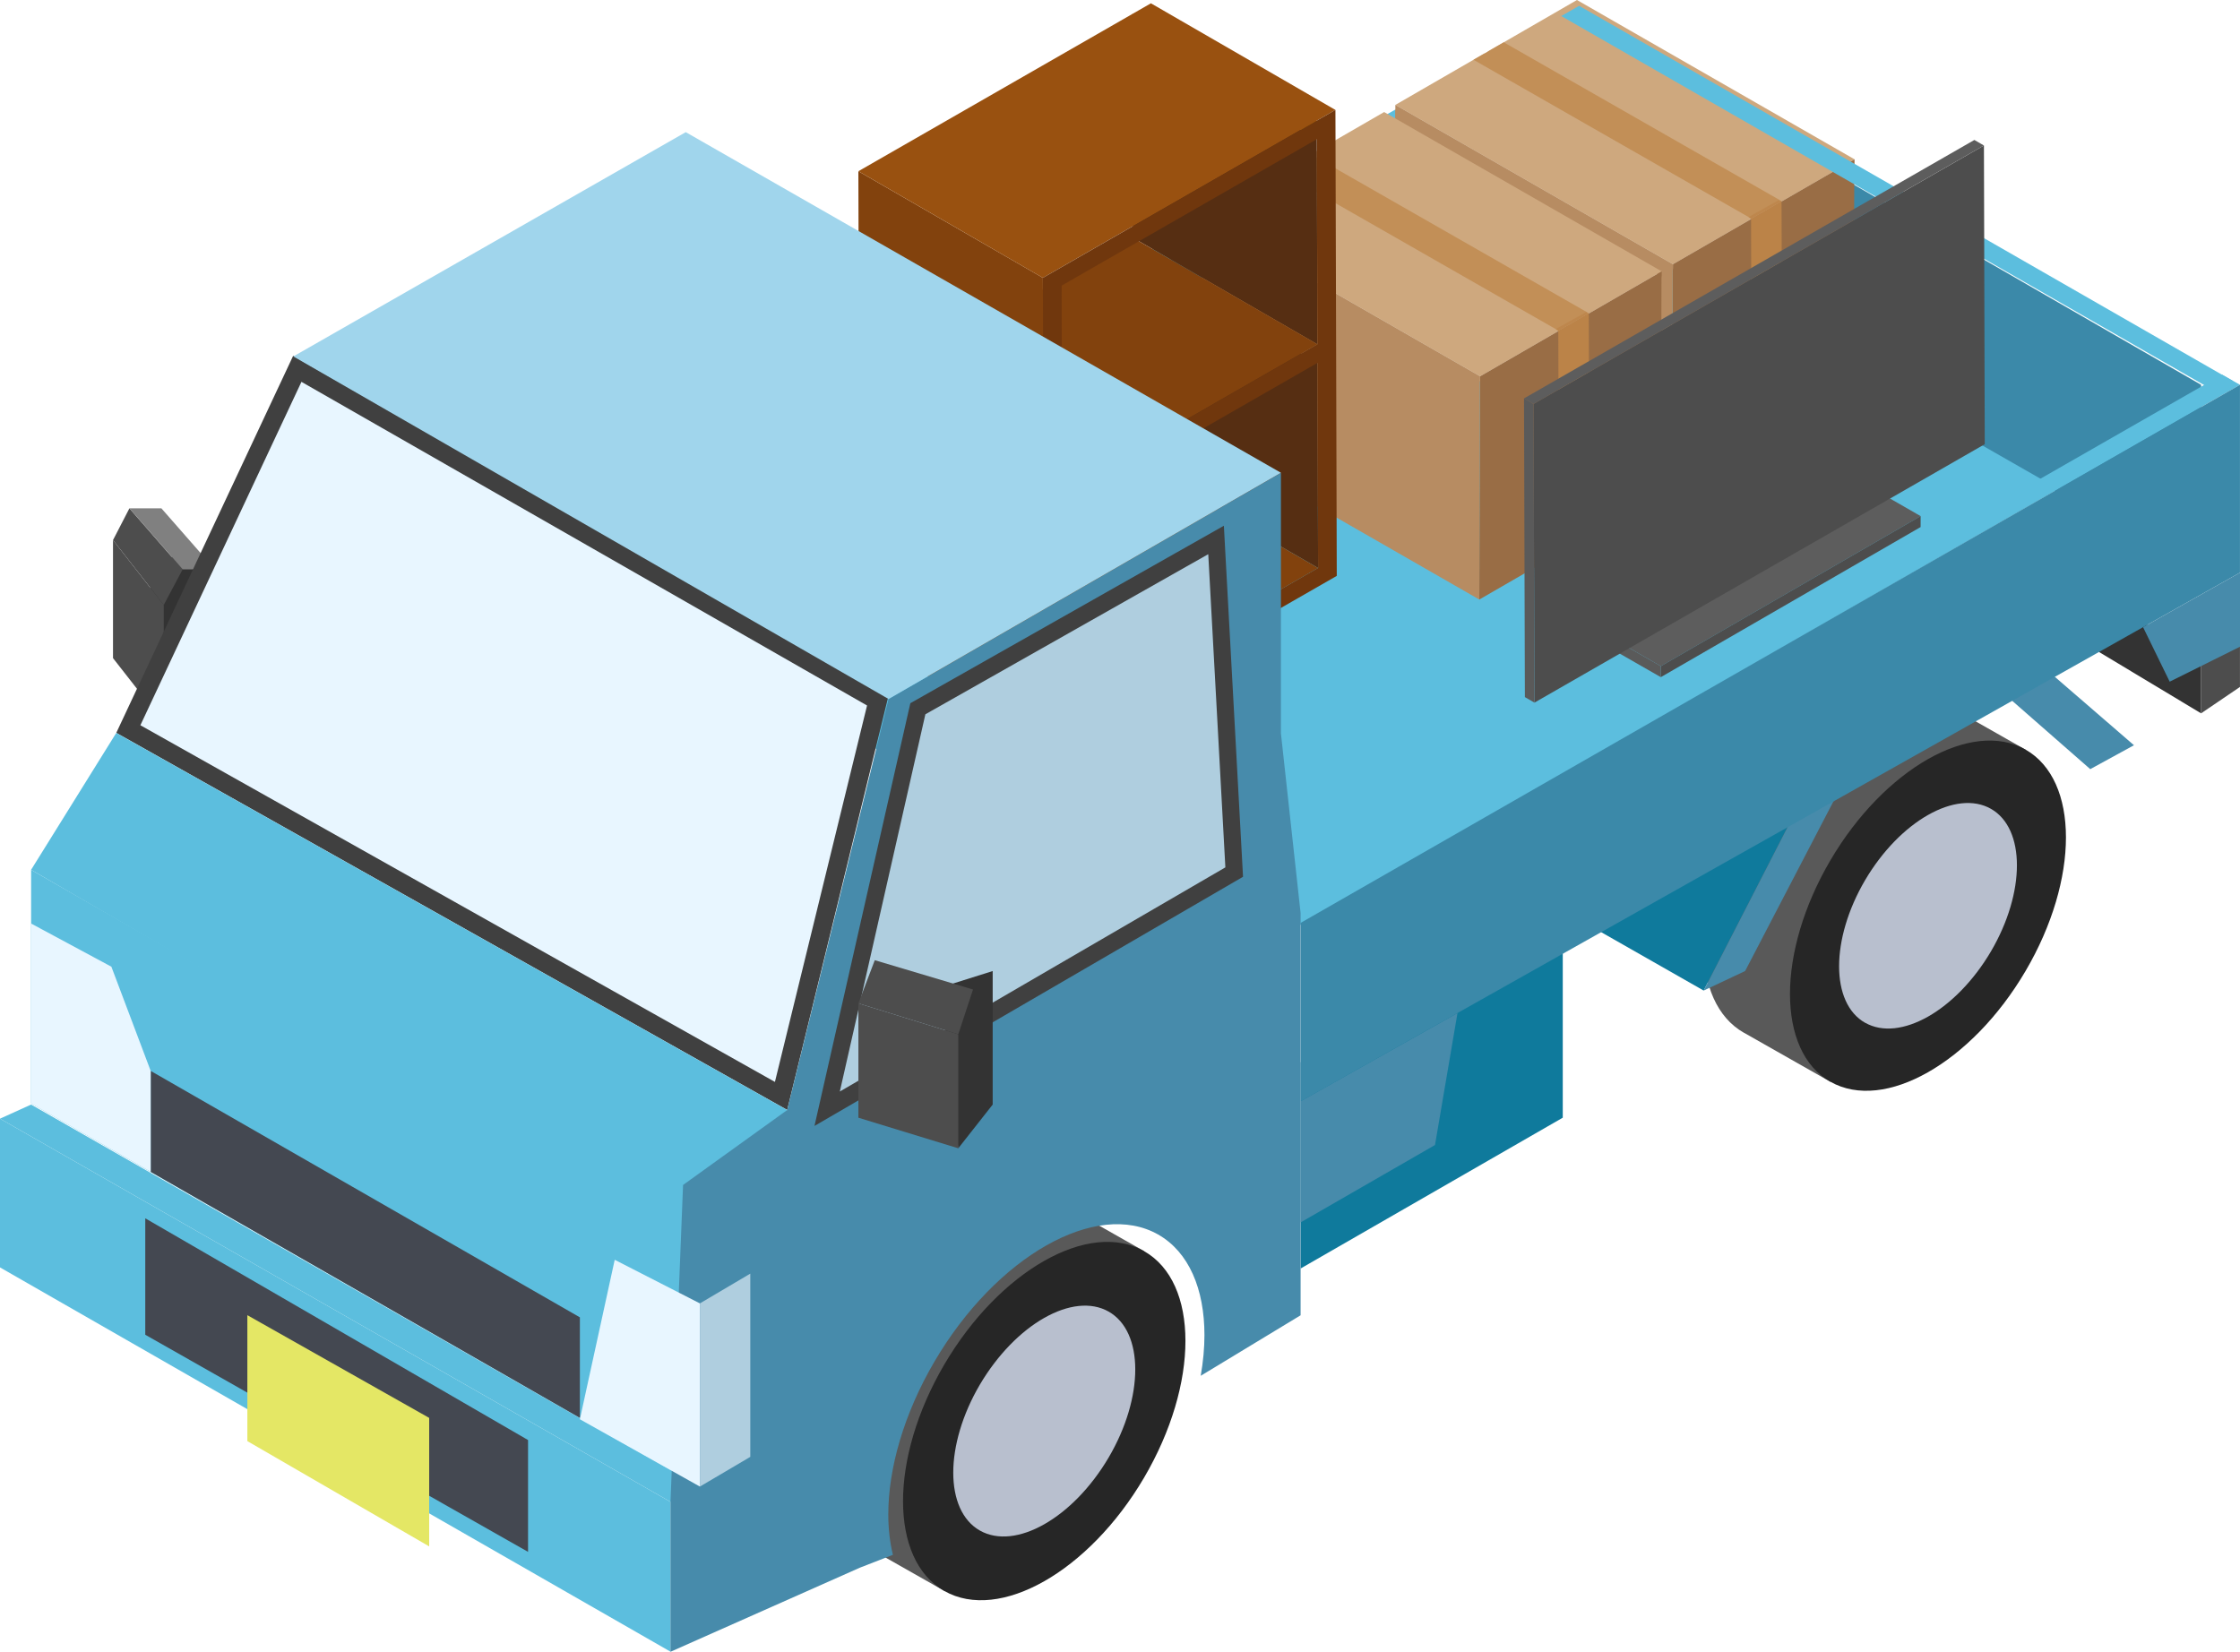
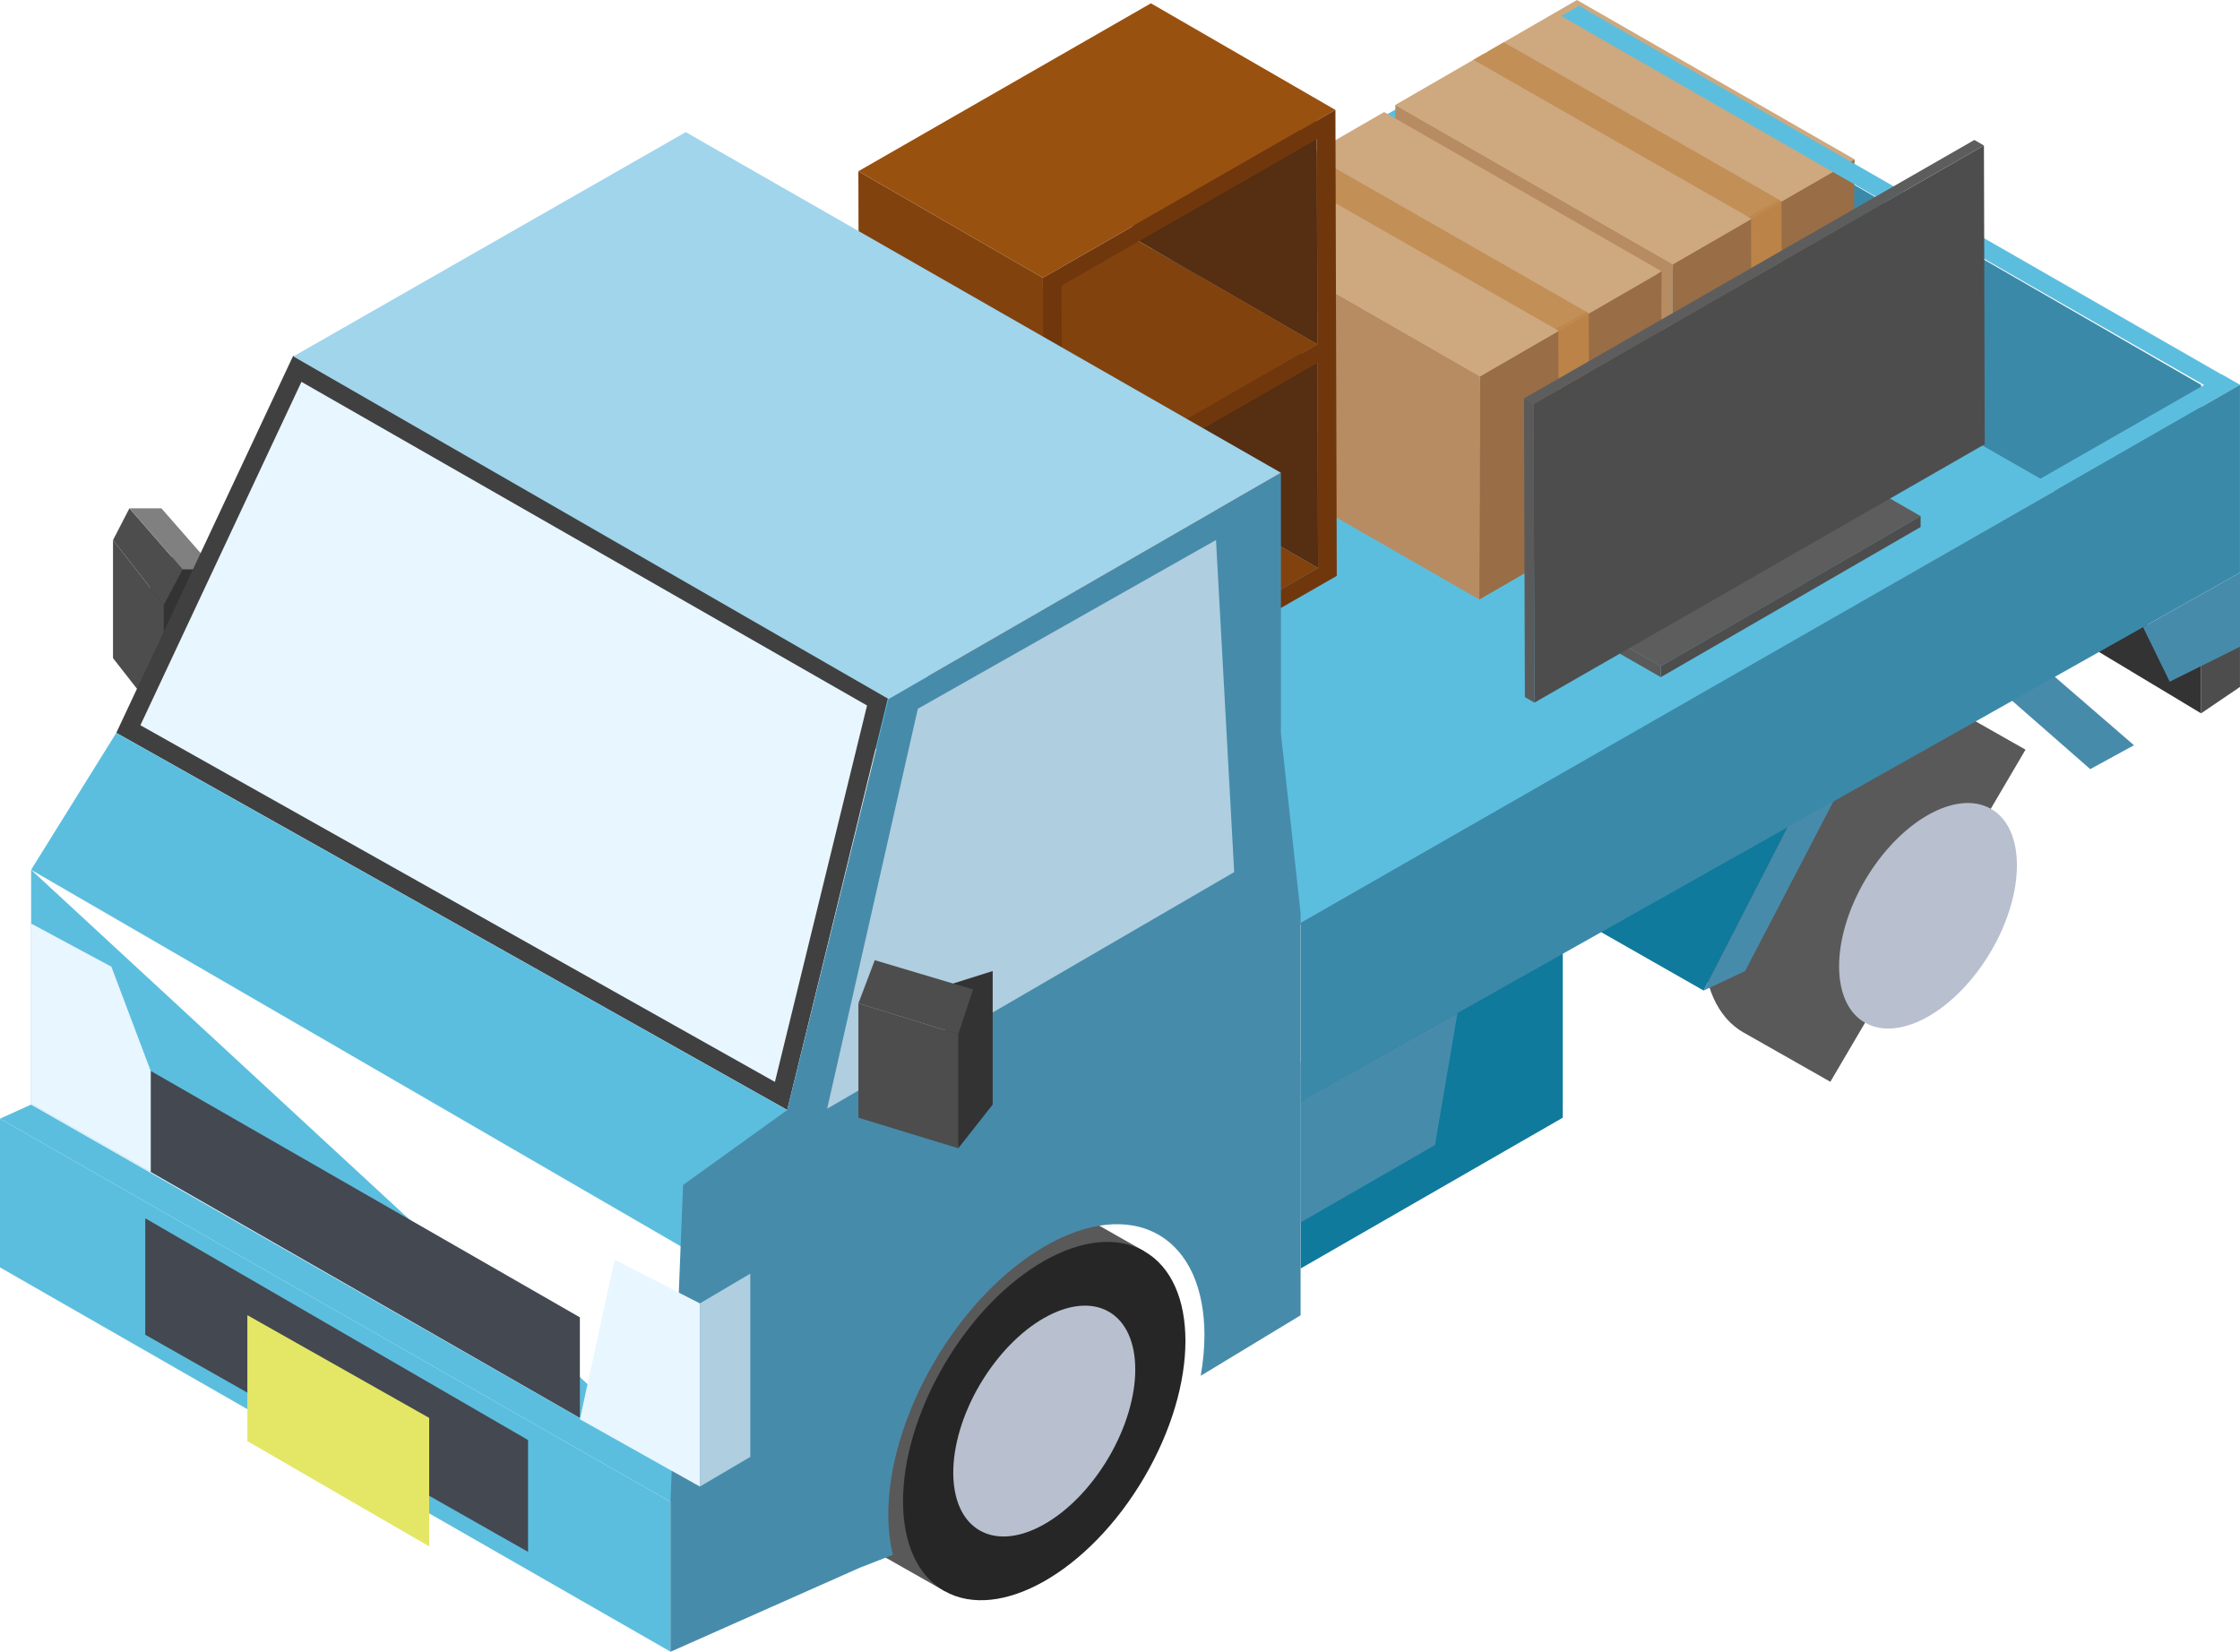
<svg xmlns="http://www.w3.org/2000/svg" width="80" height="59" viewBox="0 0 80 59" fill="none">
  <path d="M62.28 36.888C61.319 36.341 60.837 35.184 60.837 33.752C60.837 32.32 61.319 30.616 62.28 28.979C63.243 27.342 64.505 26.079 65.765 25.363C67.025 24.647 68.289 24.477 69.25 25.023L72.34 26.777L65.37 38.64L62.28 36.886V36.888Z" fill="#595959" />
-   <path d="M65.371 38.639C66.334 39.186 67.596 39.016 68.856 38.3C70.116 37.584 71.379 36.323 72.341 34.684C73.303 33.047 73.784 31.341 73.784 29.911C73.784 28.481 73.302 27.322 72.341 26.775C71.379 26.228 70.116 26.399 68.856 27.115C67.596 27.831 66.332 29.092 65.371 30.73C64.41 32.367 63.928 34.073 63.928 35.503C63.928 36.934 64.41 38.093 65.371 38.639Z" fill="#262626" />
  <path d="M66.611 36.531C67.231 36.883 68.045 36.773 68.858 36.313C69.67 35.852 70.483 35.039 71.104 33.985C71.723 32.931 72.033 31.831 72.033 30.909C72.033 29.988 71.723 29.241 71.104 28.89C70.484 28.538 69.67 28.648 68.858 29.11C68.045 29.571 67.232 30.384 66.611 31.438C65.992 32.492 65.682 33.592 65.682 34.514C65.682 35.435 65.992 36.182 66.611 36.533V36.531Z" fill="#B8BFCE" />
  <path d="M30.565 55.034C29.581 54.474 29.089 53.29 29.089 51.826C29.089 50.361 29.581 48.617 30.565 46.941C31.55 45.264 32.841 43.974 34.131 43.242C35.421 42.509 36.712 42.335 37.697 42.894L40.859 44.688L33.728 56.827L30.565 55.032V55.034Z" fill="#595959" />
  <path d="M33.727 56.829C34.712 57.389 36.003 57.213 37.293 56.481C38.583 55.749 39.874 54.458 40.859 52.782C41.843 51.105 42.337 49.362 42.337 47.897C42.337 46.432 41.845 45.249 40.859 44.689C39.874 44.129 38.583 44.304 37.293 45.037C36.003 45.769 34.712 47.06 33.727 48.736C32.743 50.412 32.251 52.156 32.251 53.621C32.251 55.085 32.743 56.269 33.727 56.829Z" fill="#262626" />
  <path d="M34.996 54.67C35.63 55.029 36.463 54.918 37.295 54.445C38.127 53.973 38.958 53.141 39.594 52.062C40.228 50.983 40.545 49.859 40.545 48.916C40.545 47.974 40.228 47.209 39.594 46.849C38.96 46.489 38.127 46.601 37.295 47.074C36.463 47.545 35.634 48.378 34.996 49.456C34.362 50.535 34.045 51.66 34.045 52.602C34.045 53.545 34.362 54.31 34.996 54.67Z" fill="#B8BFCE" />
  <path d="M78.611 25.48L74.965 23.288V21.659L78.611 23.051V25.48Z" fill="#333333" />
  <path d="M76.213 26.619L74.652 27.473L69.425 22.897L71.337 22.403L76.213 26.619Z" fill="#478BAB" />
  <path d="M27.848 24.176L56.34 8.706V0.908L27.848 17.26V24.176Z" fill="#3B89A9" />
  <path d="M78.611 20.26L56.34 8.706V0.908L78.611 13.745V20.26Z" fill="#3B89A9" />
  <path d="M73.507 17.46L56.419 7.696L27.227 24.407L44.315 34.261L73.507 17.46Z" fill="#5CBEDE" />
  <path d="M57.024 0.515L56.386 0.152L27.219 16.89L27.856 17.26L57.024 0.515Z" fill="#5CBEDE" />
  <path d="M56.315 0.458L50.31 3.927L56.295 7.364L56.315 0.458Z" fill="#EADAC5" />
  <path d="M59.737 9.34L65.744 5.87L56.314 0.457L56.294 7.363L59.737 9.34Z" fill="#D5B28A" />
  <path d="M59.74 9.617L66.225 5.87L56.313 0.179L49.827 3.926L59.74 9.615V9.617ZM56.314 0.457L65.745 5.87L59.74 9.34L56.294 7.363L50.309 3.928L56.314 0.458V0.457Z" fill="#F2E9DC" />
  <path d="M66.234 5.691L56.32 0L53.138 1.839L63.052 7.53L66.234 5.691Z" fill="#CEA87E" />
  <path d="M53.138 1.839V1.977L62.931 7.599V7.661L63.052 7.73V7.53L53.138 1.839Z" fill="#D5B28A" />
  <path d="M62.719 7.553L62.931 7.599L53.137 1.977L53.017 1.908L53.018 1.985L62.719 7.553Z" fill="#EDDECD" />
  <path d="M62.718 7.553L53.018 1.985L53.017 1.908L49.834 3.747L59.748 9.438L62.931 7.599L62.718 7.553Z" fill="#CEA87E" />
  <path d="M66.234 5.691L63.051 7.53V7.704L62.931 7.773V7.661V7.599L59.748 9.438L59.746 9.612L59.74 9.617L59.717 17.413L66.204 13.664L66.225 5.895L66.232 5.891L66.234 5.691Z" fill="#996D45" />
  <path d="M59.748 9.438L49.834 3.747V3.931L49.828 3.926L49.805 11.722L59.717 17.413L59.74 9.633L59.747 9.638L59.748 9.438Z" fill="#B78C62" />
  <path d="M53.705 1.511L52.625 2.135L62.465 7.762L62.537 7.814L63.545 7.235L63.547 7.138L53.705 1.511Z" fill="#C28F57" />
  <path d="M63.391 10.367L63.307 10.318L63.199 10.242L63.285 10.29L63.391 10.367Z" fill="#B57739" />
  <path d="M63.626 7.19L63.636 10.227L63.483 10.177L63.39 10.367L63.285 10.29L63.142 10.51L63.022 10.441L62.88 10.661L62.745 10.6L62.617 10.812L62.546 10.713L62.538 7.814L63.626 7.19Z" fill="#BB8348" />
  <path d="M62.538 7.814L62.452 7.748L63.542 7.141L63.626 7.19L62.538 7.814Z" fill="#BE874D" />
  <path d="M63.516 14.32L63.432 14.271L63.559 14.06L63.643 14.109L63.516 14.32Z" fill="#BA8246" />
  <path d="M63.381 14.259L63.297 14.211L63.432 14.27L63.517 14.319L63.381 14.259Z" fill="#B87E41" />
  <path d="M63.239 14.479L63.154 14.43L63.296 14.211L63.381 14.259L63.239 14.479Z" fill="#BB8247" />
  <path d="M63.118 14.41L63.034 14.361L63.155 14.43L63.239 14.479L63.118 14.41Z" fill="#B77D3F" />
  <path d="M62.978 14.631L62.893 14.581L63.035 14.361L63.119 14.41L62.978 14.631Z" fill="#BB8247" />
  <path d="M62.778 14.744L62.693 14.694L62.786 14.503L62.87 14.553L62.778 14.744Z" fill="#BA8044" />
  <path d="M63.643 14.109L63.714 14.206L63.718 15.242L62.629 15.868L62.626 14.692L62.778 14.743L62.87 14.553L62.978 14.63L63.118 14.41L63.239 14.479L63.381 14.259L63.516 14.319L63.643 14.109Z" fill="#BB8348" />
  <path d="M62.626 14.693L62.54 14.645L62.694 14.694L62.778 14.744L62.626 14.693Z" fill="#B97F43" />
  <path d="M62.629 15.868L62.543 15.819L62.54 14.645L62.626 14.693L62.629 15.868Z" fill="#B6793B" />
  <path d="M79.755 13.613L79.116 13.983L55.759 0.573L56.398 0.208L79.755 13.613Z" fill="#5CBEDE" />
  <path d="M49.429 4.458L43.424 7.928L49.409 11.364L49.429 4.458Z" fill="#EADAC5" />
  <path d="M52.853 13.341L58.858 9.872L49.428 4.458L49.408 11.364L52.853 13.341Z" fill="#D5B28A" />
  <path d="M52.854 13.619L59.339 9.872L49.427 4.183L42.941 7.93L52.854 13.619ZM49.429 4.459L58.859 9.872L52.854 13.342L49.409 11.365L43.424 7.93L49.429 4.461V4.459Z" fill="#F2E9DC" />
  <path d="M59.347 9.693L49.434 4.002L46.251 5.841L56.165 11.532L59.347 9.693Z" fill="#CEA87E" />
  <path d="M46.251 5.841V5.979L56.044 11.601V11.664L56.165 11.733V11.532L46.251 5.841Z" fill="#D5B28A" />
  <path d="M55.833 11.555L56.044 11.601L46.251 5.979L46.132 5.91V5.987L55.833 11.555Z" fill="#EDDECD" />
  <path d="M55.832 11.555L46.131 5.987V5.91L42.947 7.749L52.861 13.44L56.044 11.601L55.832 11.555Z" fill="#CEA87E" />
  <path d="M59.347 9.693L56.165 11.532V11.706L56.044 11.775V11.664V11.601L52.862 13.44V13.614L52.853 13.619L52.832 21.415L59.318 17.667L59.339 9.897L59.347 9.894V9.693Z" fill="#996D45" />
  <path d="M52.862 13.441L42.948 7.75V7.933L42.941 7.928L42.918 15.724L52.832 21.415L52.853 13.636L52.86 13.641L52.862 13.441Z" fill="#B78C62" />
  <path d="M46.82 5.514L45.738 6.138L55.578 11.764L55.652 11.817L56.66 11.238V11.141L46.82 5.514Z" fill="#C28F57" />
  <path d="M56.505 14.37L56.419 14.32L56.313 14.245L56.398 14.292L56.505 14.37Z" fill="#B57739" />
  <path d="M56.742 11.192L56.75 14.23L56.596 14.179L56.505 14.37L56.398 14.292L56.256 14.512L56.136 14.443L55.995 14.663L55.858 14.603L55.731 14.815L55.662 14.716L55.653 11.816L56.742 11.192Z" fill="#BB8348" />
  <path d="M55.653 11.816L55.565 11.751L56.655 11.143L56.741 11.192L55.653 11.816Z" fill="#BE874D" />
  <path d="M56.631 18.323L56.547 18.273L56.674 18.063L56.758 18.112L56.631 18.323Z" fill="#BA8246" />
  <path d="M56.495 18.262L56.411 18.214L56.547 18.273L56.631 18.322L56.495 18.262Z" fill="#B87E41" />
  <path d="M56.353 18.482L56.269 18.433L56.411 18.214L56.495 18.262L56.353 18.482Z" fill="#BB8247" />
  <path d="M56.234 18.413L56.148 18.364L56.269 18.433L56.353 18.482L56.234 18.413Z" fill="#B77D3F" />
  <path d="M56.092 18.634L56.006 18.584L56.148 18.364L56.234 18.413L56.092 18.634Z" fill="#BB8247" />
  <path d="M55.892 18.746L55.808 18.697L55.9 18.506L55.984 18.555L55.892 18.746Z" fill="#BA8044" />
  <path d="M56.758 18.112L56.829 18.209L56.832 19.245L55.743 19.871L55.74 18.695L55.892 18.746L55.985 18.556L56.092 18.633L56.234 18.413L56.353 18.482L56.495 18.262L56.63 18.323L56.758 18.112Z" fill="#BB8348" />
  <path d="M55.74 18.696L55.656 18.648L55.808 18.697L55.892 18.747L55.74 18.696Z" fill="#B97F43" />
  <path d="M55.744 19.871L55.66 19.822L55.656 18.648L55.74 18.696L55.744 19.871Z" fill="#B6793B" />
  <path d="M7.675 20.337L5.85 25.825L5.28 20.106L6.524 19.795L7.675 20.337Z" fill="#333333" />
  <path d="M5.849 25.825L4.036 23.508V19.291L5.849 21.608V25.825Z" fill="#4D4D4D" />
  <path d="M4.622 18.157L4.036 19.291L5.849 21.608L6.523 20.337L4.622 18.157Z" fill="#4D4D4D" />
  <path d="M5.763 18.156H4.623L6.524 20.337H7.675L5.763 18.156Z" fill="#808080" />
  <path d="M47.074 20.288L40.483 16.48L40.463 9.154L47.053 12.961L47.074 20.288Z" fill="#562E12" />
  <path d="M37.957 25.52L31.366 21.713L40.483 16.48L47.074 20.288L37.957 25.52Z" fill="#82420D" />
  <path d="M37.294 26.566L30.703 22.759L30.701 22.095L37.292 25.903L37.294 26.566Z" fill="#B36F00" />
  <path d="M47.05 12.298L40.459 8.49L40.44 1.164L47.029 4.972L47.05 12.298Z" fill="#562E12" />
  <path d="M47.03 4.971L40.44 1.164L40.438 0.5L47.028 4.308L47.03 4.971Z" fill="#B36F00" />
  <path d="M37.934 17.531L31.343 13.723L40.459 8.49L47.05 12.298L37.934 17.531Z" fill="#82420D" />
  <path d="M37.292 25.903L37.246 9.923L30.656 6.116L30.701 22.095L30.703 22.758L37.294 26.566L37.292 25.903Z" fill="#82420D" />
  <path d="M41.104 0.118L40.438 0.501L31.322 5.734L30.656 6.116L37.246 9.924L37.911 9.541L47.028 4.308L47.693 3.926L41.104 0.118Z" fill="#995110" />
  <path d="M47.694 3.925L47.028 4.308L37.912 9.541L37.246 9.923L37.292 25.903V26.566L47.742 20.57L47.694 3.927V3.925ZM47.03 4.971L47.051 12.297L37.935 17.53V17.131L37.915 10.411V10.202L47.031 4.97L47.03 4.971ZM37.958 25.52V25.121L37.94 19.356L37.936 18.194L47.053 12.961L47.074 20.287L37.958 25.52Z" fill="#70370D" />
  <path d="M46.452 45.309L55.813 39.923V32.513L46.452 37.943V45.309Z" fill="#0F7A9C" />
  <path d="M4.583 26.041L10.619 13.173L31.346 25.038L27.894 39.147L4.583 26.041Z" fill="#E8F6FF" />
  <path d="M10.766 13.639L30.966 25.2L27.676 38.645L5.014 25.905L10.766 13.639ZM10.47 12.709L4.153 26.177L28.114 39.646L31.727 24.874L10.47 12.709Z" fill="#404040" />
  <path d="M28.114 39.648L4.152 26.179L1.111 31.068L24.893 44.854L28.114 39.648Z" fill="#5CBEDE" />
-   <path d="M24.863 53.026V44.689L1.111 31.069V39.416L24.863 53.026Z" fill="#5CBEDE" />
+   <path d="M24.863 53.026L1.111 31.069V39.416L24.863 53.026Z" fill="#5CBEDE" />
  <path d="M55.812 32.514L60.845 35.382L64.666 27.938L55.812 32.514Z" fill="#0F7A9C" />
  <path d="M60.845 35.382L62.326 34.684L65.837 27.938H64.666L60.845 35.382Z" fill="#478BAB" />
  <path d="M23.949 58.998L0 45.271V39.958L23.949 53.647V58.998Z" fill="#5CBEDE" />
  <path d="M23.949 53.647L0 39.958L1.111 39.454L24.865 53.026L23.949 53.647Z" fill="#5CBEDE" />
  <path d="M80 13.745L79.362 13.382L45.111 32.998L45.749 33.366L80 13.745Z" fill="#5CBEDE" />
  <path d="M20.71 50.645L5.382 41.858V38.252L20.71 47.054V50.645Z" fill="#444851" />
  <path d="M18.859 55.431L5.188 47.676V43.517L18.859 51.437V55.431Z" fill="#444851" />
  <path d="M78.61 25.48L79.999 24.537V23.051H78.61V25.48Z" fill="#4D4D4D" />
  <path d="M15.328 55.236L8.834 51.475V46.977L15.328 50.646V55.236Z" fill="#E4E765" />
  <path d="M46.452 39.337L79.999 20.454V13.745L46.452 32.964V39.337Z" fill="#3B89A9" />
  <path d="M46.452 43.662L51.25 40.899L52.053 36.187L46.452 39.337V43.662Z" fill="#478BAB" />
  <path d="M77.489 24.349L80 23.1V20.453L76.538 22.402L77.489 24.349Z" fill="#478BAB" />
  <path d="M5.382 41.858L1.111 39.416V32.988L3.978 34.53L5.382 38.252V41.858Z" fill="#E8F6FF" />
  <path d="M32.08 33.696L35.453 34.684L34.751 35.344L31.241 34.297L32.08 33.696Z" fill="#808080" />
  <path d="M45.748 26.179V16.889L31.733 24.969L28.113 39.65L24.395 42.326L23.946 53.649V59L30.713 55.995L31.89 55.537C31.781 55.095 31.725 54.609 31.725 54.094C31.725 52.455 32.277 50.501 33.378 48.626C34.48 46.749 35.926 45.304 37.37 44.485C38.815 43.666 40.26 43.471 41.362 44.096C42.463 44.722 43.016 46.048 43.016 47.689C43.016 48.15 42.97 48.638 42.883 49.142L46.45 46.981V32.614L45.746 26.183L45.748 26.179Z" fill="#478BAB" />
  <path d="M32.78 25.316L43.429 19.288L44.078 31.151L29.541 39.602L32.78 25.316Z" fill="#AFCEDF" />
-   <path d="M43.152 19.795L43.763 30.982L29.994 38.988L33.049 25.514L43.152 19.795ZM43.708 18.78L42.849 19.266L32.747 24.985L32.513 25.118L32.453 25.379L29.398 38.853L29.089 40.217L30.303 39.511L44.072 31.505L44.394 31.318L44.374 30.949L43.763 19.762L43.71 18.78H43.708Z" fill="#404040" />
  <path d="M34.224 41.016L35.453 39.454V34.685L34.036 35.131L33.737 36.944L34.224 41.016Z" fill="#333333" />
  <path d="M34.224 41.016L30.657 39.924V35.839L34.224 36.944V41.016Z" fill="#4D4D4D" />
  <path d="M34.751 35.344L34.224 36.944L30.657 35.839L31.242 34.297L34.751 35.344Z" fill="#4D4D4D" />
  <path d="M20.71 50.695L24.996 53.099V46.556L21.954 44.999L20.71 50.695Z" fill="#E8F6FF" />
  <path d="M24.996 53.099L26.796 52.038V45.493L24.996 46.556V53.099Z" fill="#AFCEDF" />
  <path d="M68.594 18.435L59.316 23.796L56.722 22.306L66 16.945L68.594 18.435Z" fill="#5D5D5D" />
  <path d="M68.594 18.434L68.593 18.826L59.315 24.187L59.316 23.795L68.594 18.434Z" fill="#4D4D4D" />
  <path d="M59.316 23.795L59.314 24.187L56.72 22.7L56.721 22.306L59.316 23.795Z" fill="#5A5A5A" />
  <path d="M70.855 5.197L70.884 15.866L54.802 25.097L54.77 14.428L70.855 5.197Z" fill="#4D4D4D" />
  <path d="M54.802 25.097L54.46 24.9L54.429 14.231L54.771 14.428L54.802 25.097Z" fill="#5A5A5A" />
  <path d="M54.771 14.428L54.429 14.231L70.513 4.999L70.855 5.197L54.771 14.428Z" fill="#5D5D5D" />
  <path d="M31.733 24.967L45.748 16.887L24.491 4.72L10.477 12.731L31.733 24.967Z" fill="#A0D5EC" />
</svg>